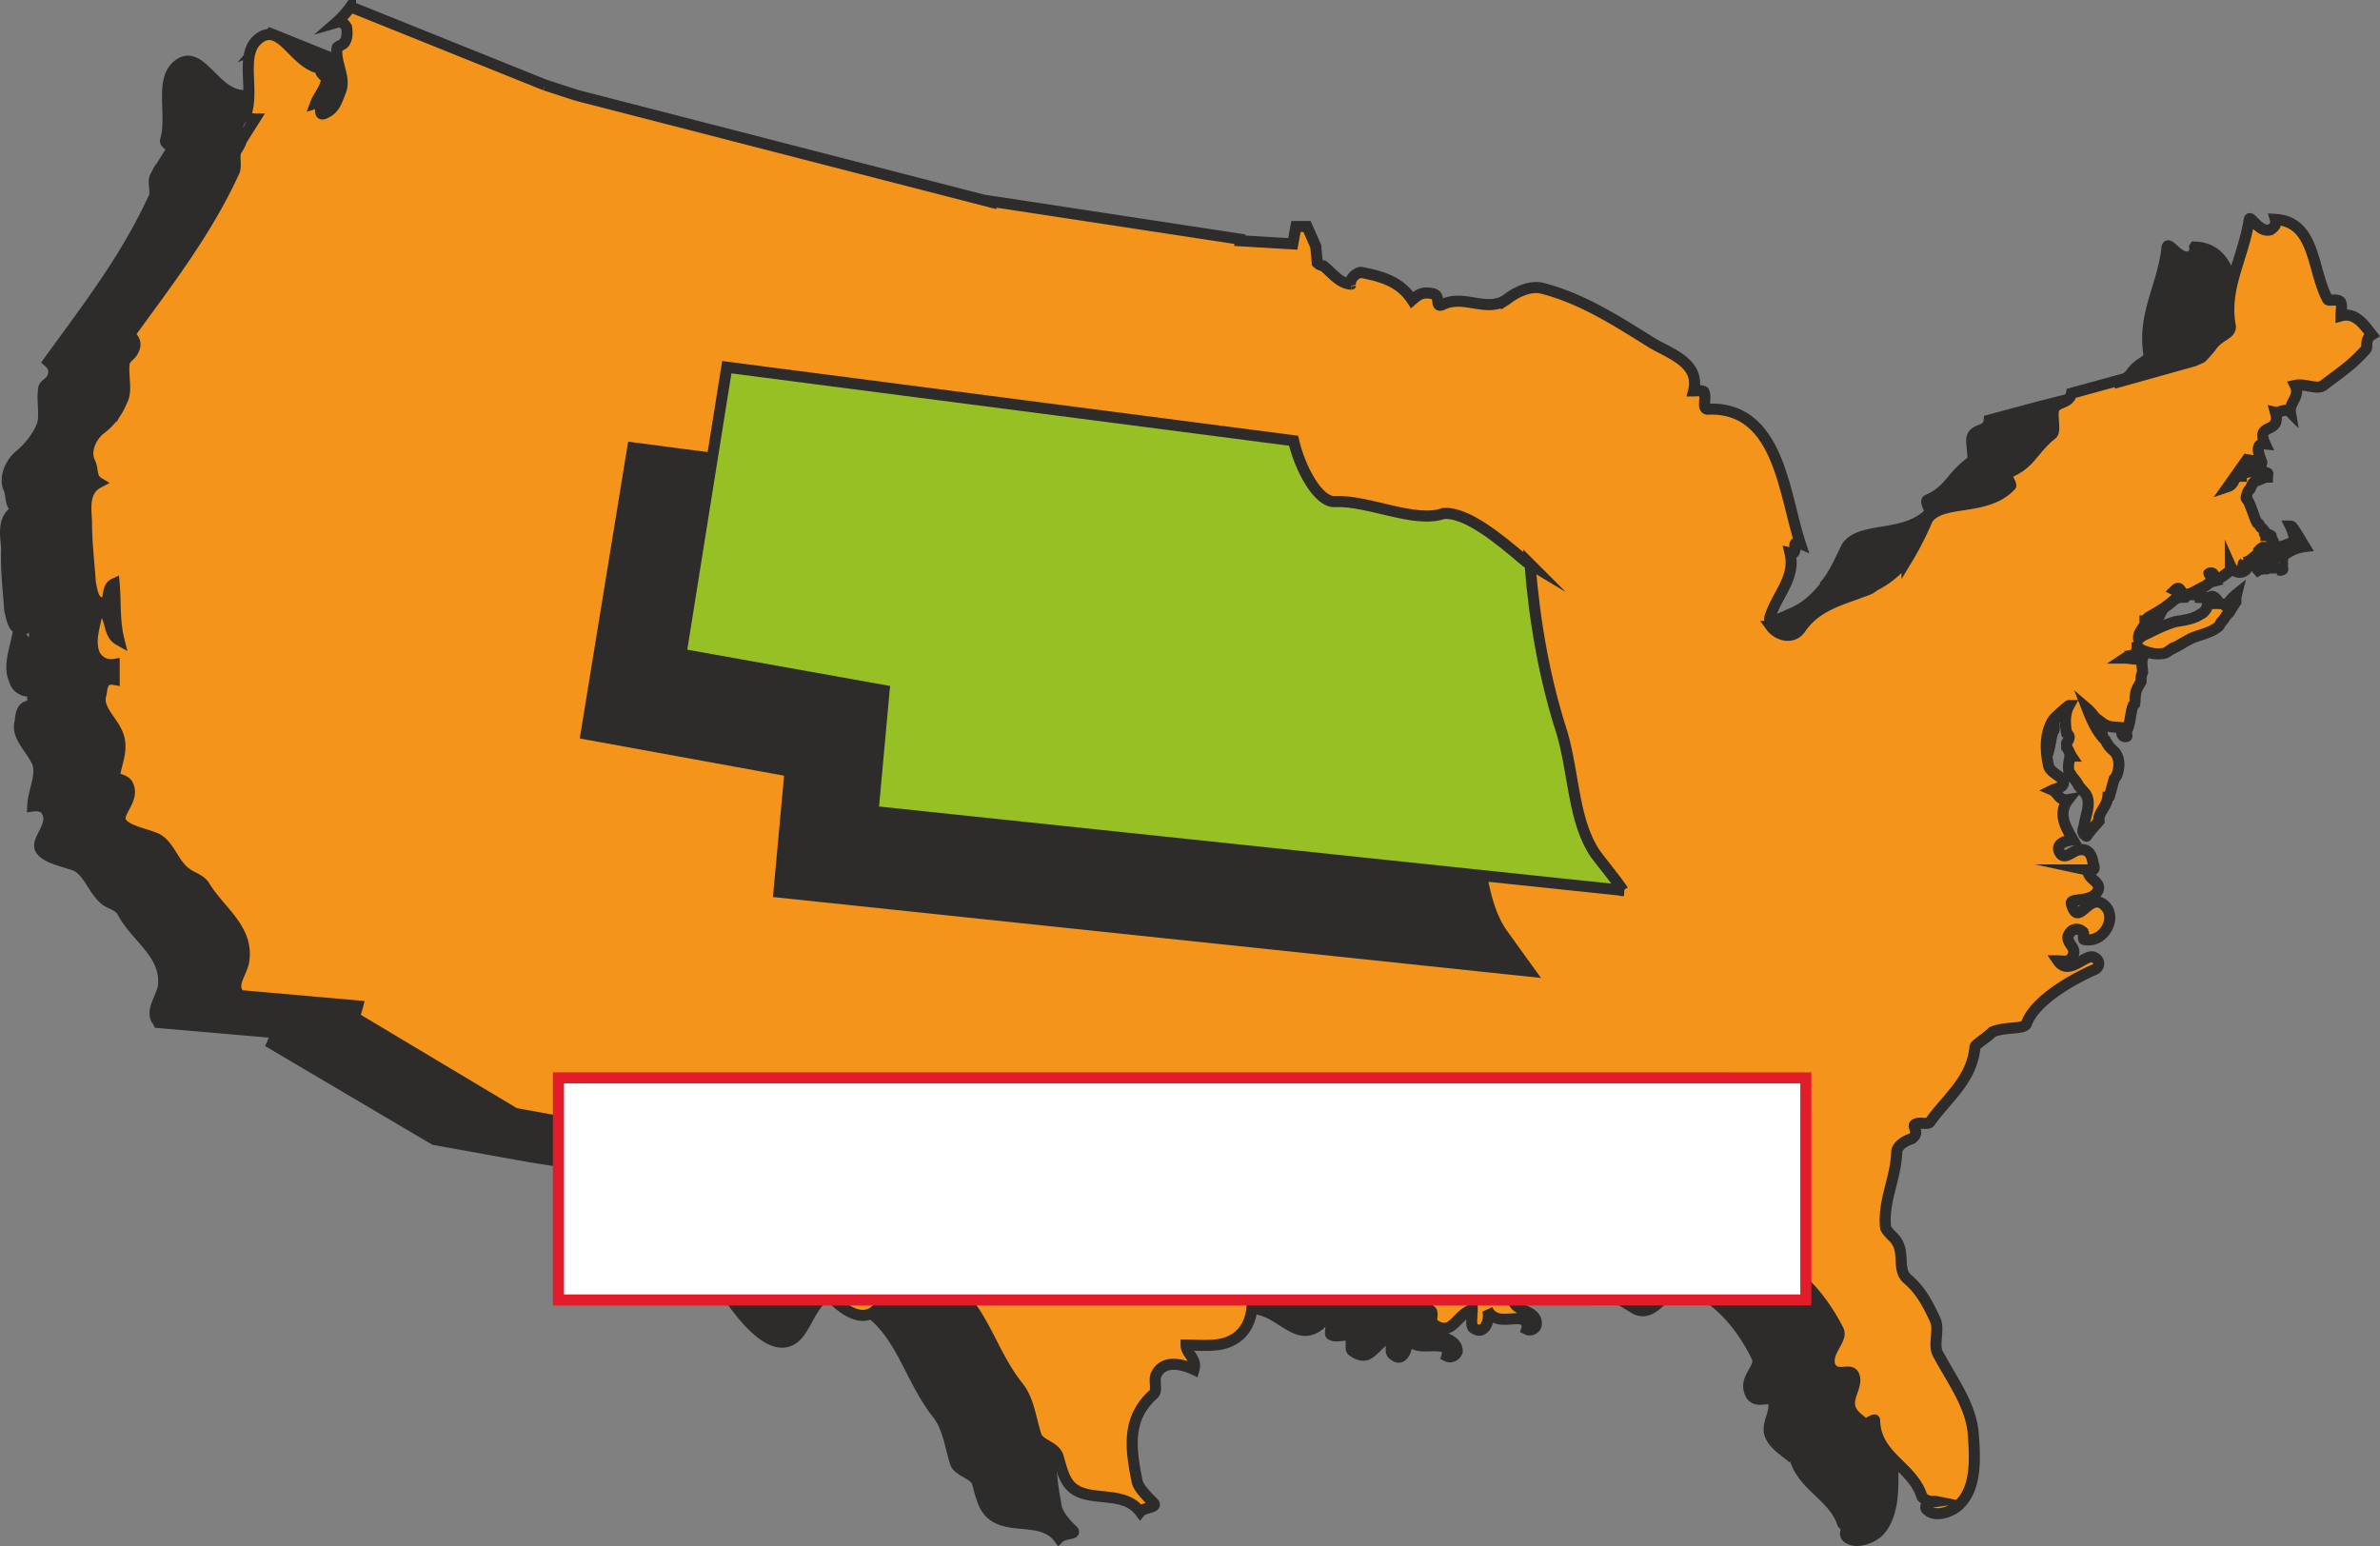
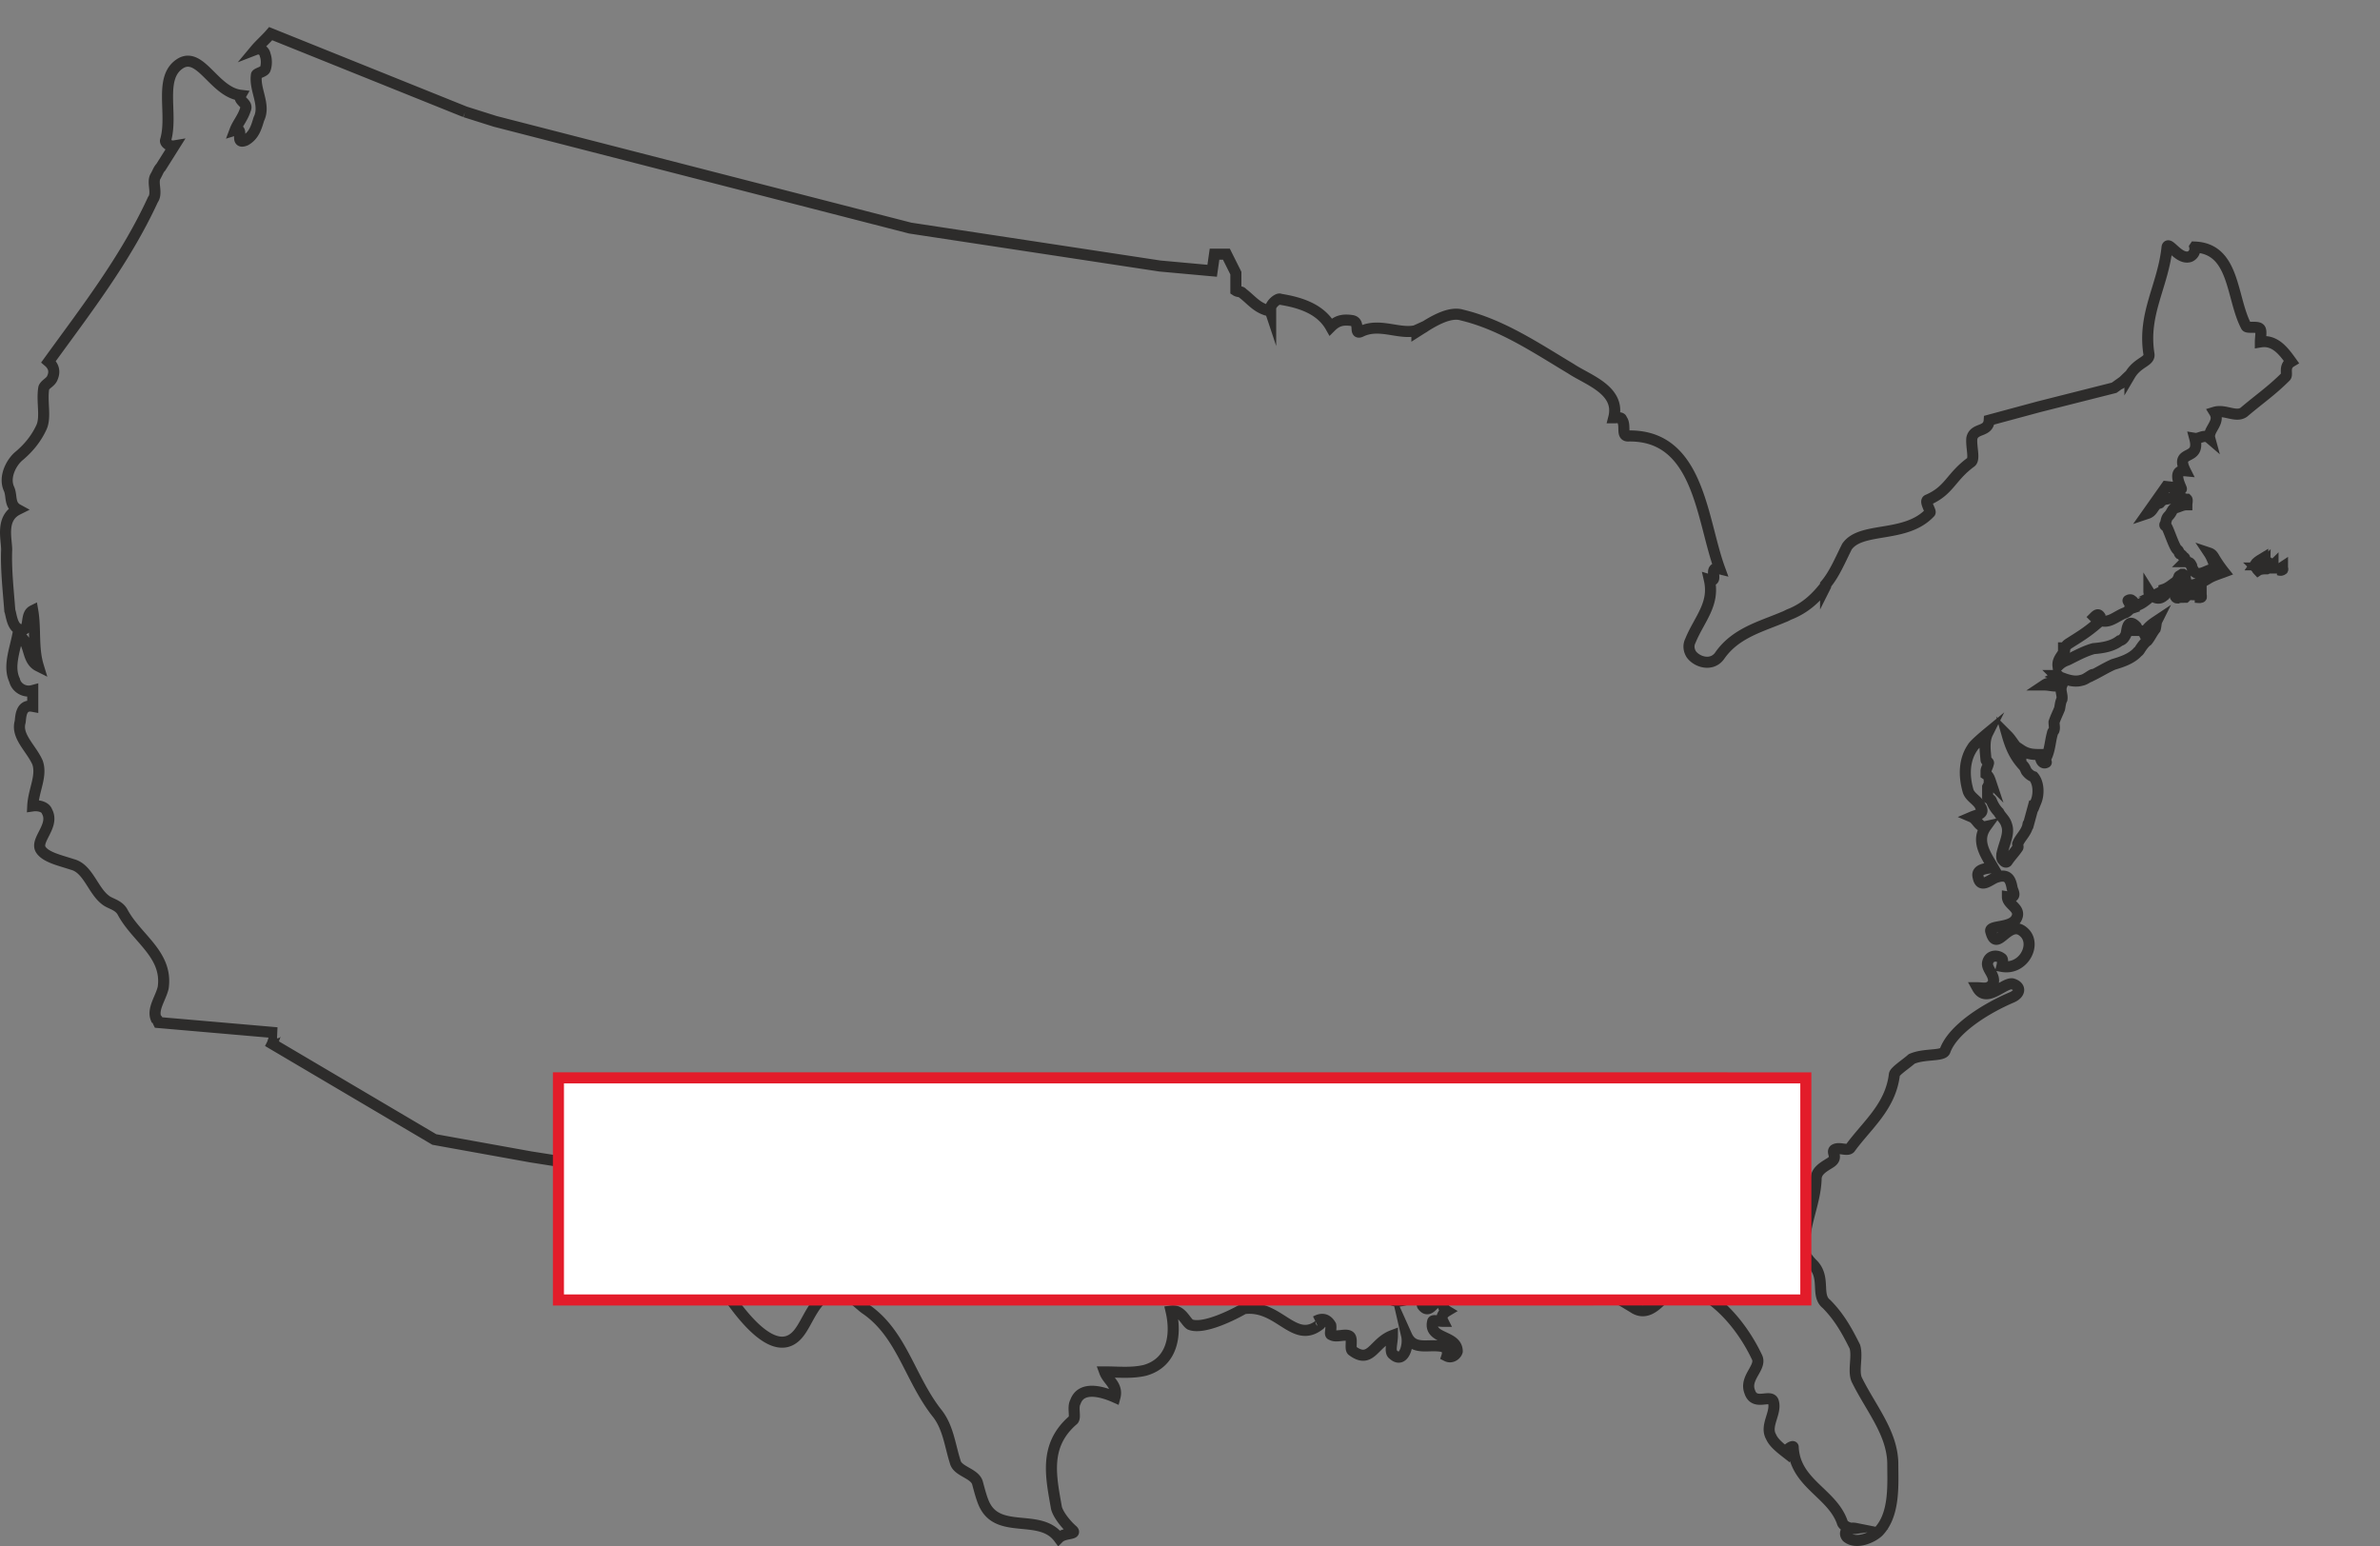
<svg xmlns="http://www.w3.org/2000/svg" width="289.034" height="187.799" viewBox="0 0 216.776 140.849">
  <rect x="0" y="0" width="216.776" height="140.849" fill="#808080" stroke="none" />
-   <path d="M388.214 403.449c.072.216.144.36.072.432-.216.216-.504.216-.792.216.288-.144.576-.288.72-.648zm.36.648c-.144.072-.144.144-.216.144-.216.144-.288.288-.432.288-.072 0-.216-.072-.216-.072 0 .216.144.288.216.288.144-.072.432-.072.72-.072.144-.144.216-.144.216-.288.072-.216-.072-.36-.288-.36v.072zm.936.576c.288 0 .432-.144.576-.36 0 .216.072.36 0 .36-.144.072-.288 0-.576 0zm-.288-.576c0 .144-.144.216-.144.216.144.144.216.144.216.144 0-.144.072-.144.072-.216-.144.072-.072-.144-.144-.144z" style="fill:#2d2c2b;stroke:#2d2c2b;stroke-width:1.008;stroke-miterlimit:10.433" transform="translate(-189.607 -350.273)" />
-   <path d="m231.974 360.465-17.712-7.128c-.432.504-1.008 1.008-1.368 1.44a.64.64 0 0 1 .864.504c.144.36.144.936 0 1.296-.072.216-.72.36-.792.504-.216 1.368.864 2.736.216 4.032-.216.72-.432 1.512-1.224 1.944-1.08.432 0-1.224-.936-.936.216-.576.72-1.152.936-1.872.288-.576-.72-.792-.432-1.296-2.376-.288-3.6-3.888-5.4-2.952-2.16 1.224-.72 4.608-1.44 7.056-.072.216.36.576.792.504l-1.224 1.944c-.216.216-.288.504-.504.864-.288.576.216 1.512-.216 2.088-2.52 5.472-6.12 10.08-9.504 14.76.504.432.576.936.36 1.44-.144.432-.648.576-.792.936-.216 1.224.216 2.664-.216 3.6-.432.936-1.08 1.8-2.016 2.592-.72.576-1.44 1.944-.936 3.024.288.648 0 1.44.792 1.872-1.584.792-1.008 2.664-1.008 3.672-.072 1.728.144 3.672.288 5.544.144.36.216 1.8 1.152 1.728.72-.072.216-1.368.936-1.728.288 1.656 0 3.384.504 5.04-1.152-.576-.648-2.304-1.872-2.808-.288 1.44-.864 2.88-.288 4.104.144.648.864 1.152 1.656.936v1.44c-1.152-.216-1.08 1.08-1.152 1.44-.36 1.296 1.008 2.376 1.584 3.672.432 1.224-.36 2.52-.432 3.96.504-.072 1.152.072 1.296.504.72 1.296-1.08 2.592-.576 3.456.432.72 1.8 1.008 2.88 1.368 1.44.36 1.872 2.376 3.024 3.24.432.36 1.224.432 1.584 1.152 1.296 2.376 4.104 3.816 3.672 6.84-.216.936-1.008 1.944-.648 2.808.144.072.144.216.216.36l10.8.936c-.144 0-.36.864-.432 1.008l14.76 8.712 8.784 1.584 3.672.576.576-1.944 6.84 1.368c.72 1.296 1.224 3.456 2.016 3.456-.144 2.088 2.664 1.944 2.664 3.6 0 1.728.864 3.384 1.44 4.392 1.44 2.304 4.968 7.416 7.2 4.608.864-1.08 1.44-3.24 3.096-3.744 1.08-.36 2.088.864 2.952 1.512 3.312 2.232 4.032 6.264 6.48 9.432 1.08 1.296 1.224 2.952 1.728 4.536.216.864 1.728 1.008 2.016 1.872.216.792.432 1.656.72 2.16 1.368 2.52 5.04.648 6.696 2.88.504-.504 1.728-.288 1.224-.72-.648-.576-1.296-1.44-1.44-2.016-.504-2.88-1.152-5.688 1.512-7.992.288-.216-.072-1.152.216-1.656.504-1.44 2.304-1.008 3.6-.432.288-1.08-.648-1.512-.936-2.304 1.224 0 2.448.144 3.672-.144 2.52-.72 2.88-3.24 2.376-5.4.936-.144 1.296.936 1.728 1.224 1.224.504 4.032-.936 4.896-1.44 3.168-.432 4.536 3.24 6.84 1.512.36-.216.216-.576-.288-.36.648-.36 1.08-.144 1.368.36.072.36-.144.864.072.864.432.288 1.296-.144 1.656.144.288.216 0 1.08.216 1.296 1.728 1.296 1.944-.72 3.672-1.368 0 .648-.288 1.512.072 1.728.936.864 1.44-.792 1.224-1.728.648 1.44 2.016.72 3.312 1.008.288.072.504.432.36.864.432.216.864-.144.936-.432 0-1.512-2.664-1.08-2.232-2.736.072-.144.504 0 .936 0-.216-.432 0-.72.36-.936-.36-.216-.36-.648-.504-.864-.504-.576-1.008 1.368-1.728.36-.072-.216-.072-.648-.072-.864-.936 0-1.872.72-2.664.36-1.368-.72-.144-1.44.36-1.656 1.656-.648 2.952 2.52 4.608.72-.504 0-1.08.288-1.296-.432.216.72.792.432 1.296.432 1.584-.144 2.376-.648 3.96-.72.288-.144.648-.144 1.08-.144-1.08-1.008 0-1.008.432-1.512.432.936 0 1.872.648 2.376 1.296.936.864-.216 2.304-.648.288.216 2.664-2.016 4.32-.576 1.368 1.224 2.88 2.016 4.392 2.952 1.872 1.008 3.096-2.376 4.32-2.16 2.952.792 5.4 3.672 6.768 6.552.504.936-1.152 1.872-.648 3.168.432 1.368 1.944.144 2.16.936.288 1.008-.792 2.16-.216 3.168.216.504.72.936 1.368 1.44.072-.36.648-.648.648-.504.144 3.312 3.528 4.176 4.464 6.84.072.36.72.648 1.224.576-.72-.144-1.152.36-.792.792.864.72 2.376 0 2.88-.504 1.512-1.584 1.296-4.32 1.296-6.264-.072-2.736-1.944-4.896-3.24-7.488-.432-.792.072-2.16-.216-3.096-.648-1.296-1.368-2.664-2.592-3.888-1.008-.792 0-2.448-1.296-3.672-.216-.216-.432-.504-.648-.792-.36-2.376.936-4.536 1.008-6.912 0-.72.648-1.08 1.224-1.44.864-.504.144-.936.432-1.224.432-.288 1.152.144 1.44-.144 1.512-2.088 3.672-3.744 4.032-6.696 0-.288 1.008-.936 1.584-1.44 1.152-.504 2.808-.216 3.024-.72.72-2.016 3.744-3.888 6.12-4.896.792-.36.792-1.008 0-1.224-.792-.072-2.376 1.8-3.168.36.504 0 1.08.216 1.44-.432.216-.72-.648-1.296-.504-1.872.144-.648.864-.72 1.296-.36.144.144 0 .72 0 .72 1.872.36 3.096-1.8 2.16-2.952-1.512-1.728-2.592 1.944-3.168-.216-.216-.648 1.944-.216 2.376-1.296.36-.864-.864-1.152-.864-1.872.936.144.504-.504.432-.792-.144-.864-.432-1.296-1.368-1.008-.576.144-1.512 1.152-1.728 0-.216-.72.72-.792 1.368-.864-.72-1.224-1.584-2.448-.648-3.744-.648.144-.792-.648-1.296-.864.504-.216 1.224-.288.792-.936-.216-.576-1.008-.864-1.152-1.512-.36-1.296-.36-2.736.432-3.888.144-.288 1.368-1.296 1.368-1.296-.36.72-.216 1.656-.144 2.448 0 .072.288.216.216.288-.072.36-.216.504-.216.72v.288c.216.144.288.288.432.72-.144-.144 0 .072-.144.072 0 .144-.072.216-.144.36v.936c.072.144.288.144.36.36.144.36.36.72.648 1.008.216.432.576.648.72 1.152.288.792-.216 1.656-.432 2.664 0 .144-.072.432.144.576.072.144.288.216.36.072.288-.432.648-.792.936-1.224.072-.072 0-.216 0-.36.216-.576.792-1.008.936-1.728 0-.144.072-.144.072-.144l.432-1.584h.072l.144-.36c.288-.648.288-1.728-.216-2.304-.216-.072-.432-.216-.648-.504-.072-.144-.144-.36-.288-.504-.792-.864-1.152-1.728-1.44-2.736.432.432.72 1.08 1.224 1.44v-.144c.648.432 1.152.432 1.872.432-.216.288.072.936.432.72.072 0-.144-.216 0-.432.36-.72.36-1.512.576-2.232 0-.144.144-.216.144-.288.072-.216 0-.432 0-.72.144-.432.36-.864.504-1.224.072-.36.072-.576.216-.864.072-.432-.216-.792 0-1.296-.576.216-1.08 0-1.584 0 .216-.144.288-.144.504-.144.216-.072.216 0 .432-.288.072-.072.216-.288.072-.432.144 0 .36 0 .216.072.72.288 1.44.576 2.16.36.432-.072 1.008-.648 1.08-.504.576-.288 1.152-.648 1.8-.936.72-.216 1.656-.504 2.232-1.152.144-.072.216-.288.288-.36.144-.216.36-.504.576-.648.288-.36.432-.72.72-1.08.072-.216.072-.576.144-.72-.432.288-.864.576-1.152 1.152-.144-.288-.36-.288-.72-.288 0-.072.072-.288 0-.36-.144-.144-.432-.432-.648-.216-.216.216-.216.72-.288.936-.144.288-.288.504-.576.576-.648.504-1.512.648-2.376.72-.792.216-1.584.648-2.304 1.008-.36.144-.576.216-.936.576-.072-.576.36-.936.576-1.368.072-.072 0-.216 0-.288h-.072v.072c.144-.072.216-.288.432-.432 1.008-.648 1.656-1.008 2.736-1.944.144-.144-.144-.288-.36-.504.216-.216.36-.288.504-.072 0 .216.072.432.216.432.72.144 1.296-.432 2.016-.72.288-.072.432-.36.648-.432-.144-.216 0-.432-.216-.504-.072-.144-.144-.216-.072-.216.072-.072.288-.072.288 0 .216.072.288.36.288.504.504-.072.936-.432 1.368-.792.072-.144-.072-.36-.072-.504.36.576.936.792 1.368.36.216-.072 0-.36-.216-.36.144-.072.216-.144.216-.216.432-.144.72-.432 1.152-.72.072-.144.144-.216.216-.432 0-.072.072-.072.288-.216h.072c.216.144.216.144.216.36.072.144.072.432 0 .72.288 0 .72-.144 1.152-.216.216-.072.504-.216.864-.432.432-.288.936-.432 1.512-.648-.288-.36-.648-.864-.936-1.368-.144-.216-.216-.288-.432-.36.288.432.432.936.648 1.44-.648 0-1.08.432-1.584.432-.216 0-.36-.144-.504-.288 0-.144-.144-.216-.144-.432-.072-.144-.144-.288-.288-.288-.072-.072-.144-.072-.288-.072.072-.072-.072 0-.072-.072s.072-.216 0-.288c-.144-.072-.216-.288-.432-.36-.072-.072-.072-.288-.216-.36-.288-.216-.792-1.872-1.008-2.16-.072 0-.216-.072-.072-.216.072-.288.072-.504.288-.72.288-.288.288-.576.576-.72.36-.072.648-.288 1.08-.288 0-.144.072-.432 0-.504-.144 0-.36-.072-.432-.072-.144 0-.144-.072-.144-.072-.504-.144-.792.072-1.368.144-.144 0-.216.072-.432.216-.144 0 0 .144-.144.144-.072 0-.216 0-.288.144-.288.288-.36.648-.792.792l1.728-2.448 1.296.144c.432.504-1.08-1.728.432-1.584-1.008-2.016 1.44-.792.864-2.952.432.072.864-.432 1.368 0-.216-.792 1.008-1.44.432-2.376.936-.288 1.944.504 2.664 0 1.44-1.224 2.52-1.944 3.816-3.24.216-.216-.216-.936.504-1.368-.72-1.008-1.512-2.016-2.808-1.8 0-.432.144-1.08-.072-1.224-.216-.216-1.152 0-1.224-.216-1.368-2.592-1.008-7.056-4.68-7.2a.771.771 0 0 1-.432.864c-1.008.36-1.944-1.44-2.088-.864-.36 3.528-2.232 6.048-1.656 9.72.144.72-1.008.72-1.728 1.944 0-.072-.936.936-.936.792l-.504.36-6.84 1.728-4.536 1.224c-.072 1.152-1.368.648-1.584 1.656-.072.792.288 1.872-.072 2.16-1.872 1.368-1.944 2.592-3.96 3.456-.288.144.36 1.08.216 1.152-2.232 2.376-6.264 1.224-7.56 3.096-.648 1.296-1.152 2.52-1.944 3.456v.144l.072-.144c-.936 1.224-1.872 2.088-3.24 2.664-.216.072-.432.216-.648.288-2.016.864-4.392 1.44-5.832 3.528-.72 1.008-2.088.576-2.592-.144-.216-.36-.288-.792-.072-1.224.792-1.944 2.232-3.312 1.728-5.544.936.288-.216-1.296.936-1.008-1.656-4.536-1.872-12.24-8.352-12.096-.648 0-.144-1.008-.576-1.512 0-.216-.504-.144-.72-.144.648-2.52-2.376-3.456-3.888-4.464-3.24-1.944-6.336-4.032-9.936-4.896-.936-.288-2.16.288-3.312 1.008l-.792.36v.144l.792-.504c-1.728 1.296-3.888-.504-5.904.504-.648.288 0-.864-.792-1.008-.936-.144-1.44.072-1.944.576-.936-1.656-2.808-2.232-4.608-2.52-.144-.144-1.08.504-.864 1.152v-.072c-1.224-.216-1.728-1.008-2.592-1.656-.072-.144-.36-.072-.576-.216v-1.584l-.864-1.728h-1.08l-.216 1.512-4.752-.432-22.752-3.456-37.8-9.72z" style="fill:#2d2c2b" transform="translate(-189.607 -350.273)" />
+   <path d="M388.214 403.449c.072.216.144.36.072.432-.216.216-.504.216-.792.216.288-.144.576-.288.72-.648zm.36.648c-.144.072-.144.144-.216.144-.216.144-.288.288-.432.288-.072 0-.216-.072-.216-.072 0 .216.144.288.216.288.144-.072.432-.072.72-.072.144-.144.216-.144.216-.288.072-.216-.072-.36-.288-.36v.072zm.936.576c.288 0 .432-.144.576-.36 0 .216.072.36 0 .36-.144.072-.288 0-.576 0m-.288-.576c0 .144-.144.216-.144.216.144.144.216.144.216.144 0-.144.072-.144.072-.216-.144.072-.072-.144-.144-.144z" style="fill:#2d2c2b;stroke:#2d2c2b;stroke-width:1.008;stroke-miterlimit:10.433" transform="translate(-189.607 -350.273)" />
  <path d="m231.974 360.465-17.712-7.128c-.432.504-1.008 1.008-1.368 1.44a.64.64 0 0 1 .864.504c.144.36.144.936 0 1.296-.072.216-.72.36-.792.504-.216 1.368.864 2.736.216 4.032-.216.72-.432 1.512-1.224 1.944-1.08.432 0-1.224-.936-.936.216-.576.72-1.152.936-1.872.288-.576-.72-.792-.432-1.296-2.376-.288-3.6-3.888-5.4-2.952-2.16 1.224-.72 4.608-1.44 7.056-.072.216.36.576.792.504l-1.224 1.944c-.216.216-.288.504-.504.864-.288.576.216 1.512-.216 2.088-2.52 5.472-6.12 10.08-9.504 14.76.504.432.576.936.36 1.44-.144.432-.648.576-.792.936-.216 1.224.216 2.664-.216 3.6-.432.936-1.08 1.8-2.016 2.592-.72.576-1.44 1.944-.936 3.024.288.648 0 1.44.792 1.872-1.584.792-1.008 2.664-1.008 3.672-.072 1.728.144 3.672.288 5.544.144.36.216 1.8 1.152 1.728.72-.072.216-1.368.936-1.728.288 1.656 0 3.384.504 5.04-1.152-.576-.648-2.304-1.872-2.808-.288 1.44-.864 2.88-.288 4.104.144.648.864 1.152 1.656.936v1.44c-1.152-.216-1.08 1.08-1.152 1.44-.36 1.296 1.008 2.376 1.584 3.672.432 1.224-.36 2.52-.432 3.96.504-.072 1.152.072 1.296.504.72 1.296-1.08 2.592-.576 3.456.432.72 1.8 1.008 2.88 1.368 1.44.36 1.872 2.376 3.024 3.24.432.36 1.224.432 1.584 1.152 1.296 2.376 4.104 3.816 3.672 6.84-.216.936-1.008 1.944-.648 2.808.144.072.144.216.216.36l10.8.936c-.144 0-.36.864-.432 1.008l14.76 8.712 8.784 1.584 3.672.576.576-1.944 6.84 1.368c.72 1.296 1.224 3.456 2.016 3.456-.144 2.088 2.664 1.944 2.664 3.6 0 1.728.864 3.384 1.44 4.392 1.44 2.304 4.968 7.416 7.2 4.608.864-1.08 1.44-3.24 3.096-3.744 1.08-.36 2.088.864 2.952 1.512 3.312 2.232 4.032 6.264 6.48 9.432 1.08 1.296 1.224 2.952 1.728 4.536.216.864 1.728 1.008 2.016 1.872.216.792.432 1.656.72 2.16 1.368 2.52 5.04.648 6.696 2.88.504-.504 1.728-.288 1.224-.72-.648-.576-1.296-1.44-1.44-2.016-.504-2.88-1.152-5.688 1.512-7.992.288-.216-.072-1.152.216-1.656.504-1.44 2.304-1.008 3.6-.432.288-1.08-.648-1.512-.936-2.304 1.224 0 2.448.144 3.672-.144 2.52-.72 2.88-3.24 2.376-5.4.936-.144 1.296.936 1.728 1.224 1.224.504 4.032-.936 4.896-1.44 3.168-.432 4.536 3.24 6.84 1.512.36-.216.216-.576-.288-.36.648-.36 1.08-.144 1.368.36.072.36-.144.864.072.864.432.288 1.296-.144 1.656.144.288.216 0 1.08.216 1.296 1.728 1.296 1.944-.72 3.672-1.368 0 .648-.288 1.512.072 1.728.936.864 1.44-.792 1.224-1.728.648 1.44 2.016.72 3.312 1.008.288.072.504.432.36.864.432.216.864-.144.936-.432 0-1.512-2.664-1.08-2.232-2.736.072-.144.504 0 .936 0-.216-.432 0-.72.36-.936-.36-.216-.36-.648-.504-.864-.504-.576-1.008 1.368-1.728.36-.072-.216-.072-.648-.072-.864-.936 0-1.872.72-2.664.36-1.368-.72-.144-1.44.36-1.656 1.656-.648 2.952 2.52 4.608.72-.504 0-1.08.288-1.296-.432.216.72.792.432 1.296.432 1.584-.144 2.376-.648 3.96-.72.288-.144.648-.144 1.08-.144-1.08-1.008 0-1.008.432-1.512.432.936 0 1.872.648 2.376 1.296.936.864-.216 2.304-.648.288.216 2.664-2.016 4.32-.576 1.368 1.224 2.88 2.016 4.392 2.952 1.872 1.008 3.096-2.376 4.32-2.16 2.952.792 5.4 3.672 6.768 6.552.504.936-1.152 1.872-.648 3.168.432 1.368 1.944.144 2.16.936.288 1.008-.792 2.16-.216 3.168.216.504.72.936 1.368 1.44.072-.36.648-.648.648-.504.144 3.312 3.528 4.176 4.464 6.84.072.36.72.648 1.224.576-.72-.144-1.152.36-.792.792.864.72 2.376 0 2.88-.504 1.512-1.584 1.296-4.32 1.296-6.264-.072-2.736-1.944-4.896-3.24-7.488-.432-.792.072-2.16-.216-3.096-.648-1.296-1.368-2.664-2.592-3.888-1.008-.792 0-2.448-1.296-3.672-.216-.216-.432-.504-.648-.792-.36-2.376.936-4.536 1.008-6.912 0-.72.648-1.08 1.224-1.44.864-.504.144-.936.432-1.224.432-.288 1.152.144 1.44-.144 1.512-2.088 3.672-3.744 4.032-6.696 0-.288 1.008-.936 1.584-1.44 1.152-.504 2.808-.216 3.024-.72.72-2.016 3.744-3.888 6.12-4.896.792-.36.792-1.008 0-1.224-.792-.072-2.376 1.8-3.168.36.504 0 1.08.216 1.44-.432.216-.72-.648-1.296-.504-1.872.144-.648.864-.72 1.296-.36.144.144 0 .72 0 .72 1.872.36 3.096-1.8 2.16-2.952-1.512-1.728-2.592 1.944-3.168-.216-.216-.648 1.944-.216 2.376-1.296.36-.864-.864-1.152-.864-1.872.936.144.504-.504.432-.792-.144-.864-.432-1.296-1.368-1.008-.576.144-1.512 1.152-1.728 0-.216-.72.72-.792 1.368-.864-.72-1.224-1.584-2.448-.648-3.744-.648.144-.792-.648-1.296-.864.504-.216 1.224-.288.792-.936-.216-.576-1.008-.864-1.152-1.512-.36-1.296-.36-2.736.432-3.888.144-.288 1.368-1.296 1.368-1.296-.36.72-.216 1.656-.144 2.448 0 .072.288.216.216.288-.072.36-.216.504-.216.72v.288c.216.144.288.288.432.72-.144-.144 0 .072-.144.072 0 .144-.072.216-.144.36v.936c.072.144.288.144.36.36.144.36.36.72.648 1.008.216.432.576.648.72 1.152.288.792-.216 1.656-.432 2.664 0 .144-.072.432.144.576.072.144.288.216.36.072.288-.432.648-.792.936-1.224.072-.072 0-.216 0-.36.216-.576.792-1.008.936-1.728 0-.144.072-.144.072-.144l.432-1.584h.072l.144-.36c.288-.648.288-1.728-.216-2.304-.216-.072-.432-.216-.648-.504-.072-.144-.144-.36-.288-.504-.792-.864-1.152-1.728-1.44-2.736.432.432.72 1.08 1.224 1.44v-.144c.648.432 1.152.432 1.872.432-.216.288.072.936.432.72.072 0-.144-.216 0-.432.36-.72.36-1.512.576-2.232 0-.144.144-.216.144-.288.072-.216 0-.432 0-.72.144-.432.36-.864.504-1.224.072-.36.072-.576.216-.864.072-.432-.216-.792 0-1.296-.576.216-1.08 0-1.584 0 .216-.144.288-.144.504-.144.216-.072.216 0 .432-.288.072-.072.216-.288.072-.432.144 0 .36 0 .216.072.72.288 1.44.576 2.16.36.432-.072 1.008-.648 1.08-.504.576-.288 1.152-.648 1.8-.936.72-.216 1.656-.504 2.232-1.152.144-.072.216-.288.288-.36.144-.216.36-.504.576-.648.288-.36.432-.72.72-1.08.072-.216.072-.576.144-.72-.432.288-.864.576-1.152 1.152-.144-.288-.36-.288-.72-.288 0-.072.072-.288 0-.36-.144-.144-.432-.432-.648-.216-.216.216-.216.72-.288.936-.144.288-.288.504-.576.576-.648.504-1.512.648-2.376.72-.792.216-1.584.648-2.304 1.008-.36.144-.576.216-.936.576-.072-.576.36-.936.576-1.368.072-.072 0-.216 0-.288h-.072v.072c.144-.072.216-.288.432-.432 1.008-.648 1.656-1.008 2.736-1.944.144-.144-.144-.288-.36-.504.216-.216.36-.288.504-.072 0 .216.072.432.216.432.72.144 1.296-.432 2.016-.72.288-.072.432-.36.648-.432-.144-.216 0-.432-.216-.504-.072-.144-.144-.216-.072-.216.072-.072.288-.072.288 0 .216.072.288.36.288.504.504-.072.936-.432 1.368-.792.072-.144-.072-.36-.072-.504.36.576.936.792 1.368.36.216-.072 0-.36-.216-.36.144-.072.216-.144.216-.216.432-.144.72-.432 1.152-.72.072-.144.144-.216.216-.432 0-.072.072-.072.288-.216h.072c.216.144.216.144.216.36.072.144.072.432 0 .72.288 0 .72-.144 1.152-.216.216-.072.504-.216.864-.432.432-.288.936-.432 1.512-.648-.288-.36-.648-.864-.936-1.368-.144-.216-.216-.288-.432-.36.288.432.432.936.648 1.44-.648 0-1.08.432-1.584.432-.216 0-.36-.144-.504-.288 0-.144-.144-.216-.144-.432-.072-.144-.144-.288-.288-.288-.072-.072-.144-.072-.288-.072.072-.072-.072 0-.072-.072s.072-.216 0-.288c-.144-.072-.216-.288-.432-.36-.072-.072-.072-.288-.216-.36-.288-.216-.792-1.872-1.008-2.16-.072 0-.216-.072-.072-.216.072-.288.072-.504.288-.72.288-.288.288-.576.576-.72.36-.072.648-.288 1.08-.288 0-.144.072-.432 0-.504-.144 0-.36-.072-.432-.072-.144 0-.144-.072-.144-.072-.504-.144-.792.072-1.368.144-.144 0-.216.072-.432.216-.144 0 0 .144-.144.144-.072 0-.216 0-.288.144-.288.288-.36.648-.792.792l1.728-2.448 1.296.144c.432.504-1.08-1.728.432-1.584-1.008-2.016 1.44-.792.864-2.952.432.072.864-.432 1.368 0-.216-.792 1.008-1.44.432-2.376.936-.288 1.944.504 2.664 0 1.44-1.224 2.52-1.944 3.816-3.24.216-.216-.216-.936.504-1.368-.72-1.008-1.512-2.016-2.808-1.8 0-.432.144-1.08-.072-1.224-.216-.216-1.152 0-1.224-.216-1.368-2.592-1.008-7.056-4.68-7.2a.771.771 0 0 1-.432.864c-1.008.36-1.944-1.44-2.088-.864-.36 3.528-2.232 6.048-1.656 9.72.144.72-1.008.72-1.728 1.944 0-.072-.936.936-.936.792l-.504.36-6.84 1.728-4.536 1.224c-.072 1.152-1.368.648-1.584 1.656-.072.792.288 1.872-.072 2.16-1.872 1.368-1.944 2.592-3.96 3.456-.288.144.36 1.08.216 1.152-2.232 2.376-6.264 1.224-7.56 3.096-.648 1.296-1.152 2.52-1.944 3.456v.144l.072-.144c-.936 1.224-1.872 2.088-3.24 2.664-.216.072-.432.216-.648.288-2.016.864-4.392 1.44-5.832 3.528-.72 1.008-2.088.576-2.592-.144-.216-.36-.288-.792-.072-1.224.792-1.944 2.232-3.312 1.728-5.544.936.288-.216-1.296.936-1.008-1.656-4.536-1.872-12.24-8.352-12.096-.648 0-.144-1.008-.576-1.512 0-.216-.504-.144-.72-.144.648-2.52-2.376-3.456-3.888-4.464-3.24-1.944-6.336-4.032-9.936-4.896-.936-.288-2.16.288-3.312 1.008l-.792.36v.144l.792-.504c-1.728 1.296-3.888-.504-5.904.504-.648.288 0-.864-.792-1.008-.936-.144-1.44.072-1.944.576-.936-1.656-2.808-2.232-4.608-2.52-.144-.144-1.08.504-.864 1.152v-.072c-1.224-.216-1.728-1.008-2.592-1.656-.072-.144-.36-.072-.576-.216v-1.584l-.864-1.728h-1.08l-.216 1.512-4.752-.432-22.752-3.456-37.8-9.72-2.736-.864" style="fill:none;stroke:#2d2c2b;stroke-width:1.008;stroke-miterlimit:10.433" transform="translate(-189.607 -350.273)" />
  <path d="M395.702 401.145c0 .144.072.288 0 .36-.216.216-.504.216-.72.216.144-.216.36-.36.72-.576zm.216.36c0 .144-.072.216-.144.216-.216.144-.288.288-.504.288h-.144c.072.072.072.144.144.216.216-.144.576-.144.792-.144.144-.072.216-.072.288-.144.144-.288-.144-.504-.36-.504 0 .072 0 .072-.072.072zm1.08.648c.144 0 .288-.072.504-.216 0 .144.072.216 0 .216-.144.144-.36 0-.504 0zm-.504-.504c.072.144 0 .216 0 .36h.144v-.216c-.072.072 0-.144-.144-.144z" style="fill:#f4941a;stroke:#2d2c2b;stroke-width:1.008;stroke-miterlimit:10.433" transform="translate(-189.607 -350.273)" />
-   <path d="m239.246 358.017-17.712-7.128a8.088 8.088 0 0 1-1.296 1.44c.504-.144.72.072.936.432.072.432.072 1.008-.144 1.296-.072.288-.72.432-.72.576-.216 1.368.864 2.736.288 4.032-.288.72-.504 1.512-1.296 1.872-1.008.576 0-1.152-.936-.864.216-.576.72-1.152.936-1.872.288-.576-.72-.72-.432-1.296-2.304-.288-3.456-3.816-5.328-2.952-2.304 1.224-.72 4.608-1.512 7.056-.072.288.36.504.792.504l-1.224 1.944c-.072.288-.288.648-.432.864-.36.504.072 1.512-.288 2.088-2.52 5.472-6.12 10.08-9.504 14.76.576.432.648.936.36 1.44-.144.36-.648.648-.792 1.008-.216 1.224.288 2.592-.216 3.528a6.028 6.028 0 0 1-1.944 2.592c-.792.576-1.512 1.944-1.008 3.024.36.648.072 1.44.792 1.872-1.512.792-1.08 2.664-1.08 3.672 0 1.728.216 3.6.36 5.544.144.504.216 1.8 1.152 1.728.72-.072.216-1.368 1.008-1.728.144 1.656 0 3.384.432 5.112-1.152-.648-.504-2.376-1.872-2.88-.288 1.44-.864 2.88-.36 4.176.288.576.936 1.08 1.8.936v1.368c-1.224-.216-1.08 1.008-1.224 1.44-.36 1.296 1.152 2.376 1.584 3.672.504 1.368-.288 2.736-.36 3.96.504-.072 1.08.216 1.224.504.72 1.368-1.152 2.592-.576 3.456.504.72 1.8.936 2.952 1.368 1.368.432 1.728 2.376 2.952 3.24.432.36 1.296.576 1.656 1.152 1.368 2.304 4.032 3.888 3.6 6.84-.144.936-1.008 1.944-.648 2.736.072.144.144.36.36.432l10.656.936s-.216.864-.36 1.008l14.688 8.784 8.784 1.584 3.744.72.504-2.16 6.84 1.44c.72 1.368 1.368 3.384 2.016 3.384-.144 2.016 2.664 2.016 2.664 3.6.144 1.656.792 3.384 1.44 4.392 1.368 2.376 5.04 7.416 7.2 4.608.936-1.08 1.368-3.24 3.096-3.744 1.224-.36 2.088.936 2.952 1.512 3.312 2.232 4.032 6.336 6.552 9.504 1.008 1.224 1.152 2.88 1.656 4.464.216.864 1.728 1.008 2.016 1.944.216.72.432 1.584.72 2.088 1.296 2.52 5.04.648 6.768 2.952.36-.432 1.584-.36 1.224-.792-.576-.576-1.44-1.44-1.512-2.016-.576-2.88-1.008-5.688 1.512-7.92.36-.288 0-1.224.216-1.728.648-1.44 2.376-1.008 3.456-.504.288-1.008-.72-1.44-.72-2.232 1.008 0 2.376.144 3.456-.144 2.52-.72 2.88-3.24 2.376-5.472 1.008 0 1.296 1.008 1.944 1.224 1.152.576 4.032-.864 4.896-1.368 3.024-.288 4.464 3.312 6.768 1.512.36-.216.144-.504-.288-.36.648-.432 1.152-.144 1.368.36.144.36 0 .864.072.936.504.216 1.296-.216 1.728.216.216.144-.072.936.144 1.152 1.8 1.296 2.016-.72 3.6-1.296 0 .576-.144 1.44.072 1.656 1.08.864 1.656-.864 1.296-1.656.648 1.368 2.088.72 3.096.864.432.144.648.504.504.936.432.216.864-.144.864-.432.144-1.512-2.592-1.08-2.016-2.736 0-.144.432 0 .648 0 0-.432.216-.72.504-1.008-.288-.144-.36-.576-.504-.792-.504-.576-.936 1.368-1.656.36-.144-.216-.072-.648-.072-.936-.864.144-1.872.936-2.664.432-1.296-.72-.072-1.44.504-1.656 1.512-.648 2.88 2.52 4.392.792-.504-.072-1.08.216-1.224-.504.144.72.72.432 1.224.504 1.44-.216 2.376-.792 3.888-.864.36-.072.792-.072 1.224-.072-1.224-.864 0-1.008.36-1.512.504.936 0 1.872.576 2.304 1.44 1.008 1.008-.072 2.592-.648.216.288 2.592-2.016 4.176-.504 1.368 1.224 2.952 2.016 4.32 2.952 1.872 1.152 3.168-2.448 4.464-2.088 2.88.72 5.256 3.528 6.768 6.48.432.864-1.08 1.872-.792 3.168.504 1.368 1.944.144 2.232 1.008.36.936-.792 2.016-.288 3.096.288.648.936.936 1.368 1.44.144-.288.792-.576.792-.504.072 3.384 3.456 4.176 4.32 6.984.216.288.792.504 1.296.432-.72-.144-1.224.504-.792.792.792.72 2.376.072 2.952-.576 1.512-1.512 1.368-4.176 1.224-6.192-.144-2.664-1.8-4.824-3.24-7.488-.432-.792.144-2.16-.216-3.024-.648-1.44-1.368-2.808-2.592-3.816-1.008-.936 0-2.592-1.296-3.816-.216-.216-.504-.504-.648-.792-.288-2.376.936-4.536 1.008-6.912 0-.504.648-1.008 1.368-1.224.792-.576 0-1.08.288-1.296.432-.288 1.152.072 1.368-.216 1.584-2.232 3.816-3.816 4.104-6.84 0-.216 1.008-.792 1.584-1.368 1.152-.504 2.808-.216 3.096-.72.648-1.944 3.672-3.816 6.048-4.896.72-.216.72-1.008 0-1.224-.792-.144-2.232 1.728-3.168.36.504 0 1.08.216 1.368-.504.36-.72-.648-1.08-.432-1.8.288-.648.864-.72 1.296-.36.216.072 0 .72.144.72 1.728.36 2.952-1.8 2.016-2.952-1.512-1.728-2.52 2.088-3.168-.288-.216-.648 1.944 0 2.448-1.296.216-.792-1.008-.936-.936-1.8h-.072c1.008.216.504-.504.504-.792-.144-.72-.504-1.224-1.368-1.008-.576.144-1.368 1.08-1.728 0-.144-.648.648-.864 1.296-.936-.648-1.152-1.44-2.376-.432-3.672-.864.144-.936-.648-1.44-.864.432-.216 1.224-.216.936-.936-.36-.432-1.152-.72-1.296-1.296-.288-1.368-.36-2.952.432-4.176.144-.216 1.368-1.296 1.44-1.296-.432.792-.36 1.728-.216 2.52 0 0 .288.216.216.432 0 .216-.288.432-.216.576v.288c.216.288.288.576.432.792-.144 0 0 .072-.144.072 0 .216-.072.288-.072.432a2.055 2.055 0 0 0 0 .936c0 .144.216.144.216.36.216.216.504.576.648.864.288.432.648.648.792 1.08.288.864-.216 1.8-.288 2.664-.144.288-.144.504 0 .72.144.072.216.288.288.072.36-.504.72-.864 1.08-1.296 0-.144-.072-.216 0-.36.144-.576.72-1.08.792-1.8 0 0 .144 0 .144-.072l.432-1.584.216-.288c.288-.648.36-1.656-.216-2.232-.216-.216-.432-.36-.576-.648-.144-.144-.144-.36-.36-.504-.72-.792-1.152-1.8-1.512-2.736.504.432.792 1.008 1.368 1.44v-.144c.576.432 1.08.36 1.8.432-.144.432 0 .936.432.792.072-.072-.144-.288 0-.504.36-.72.288-1.512.576-2.304l.144-.144c.072-.288 0-.576.072-.792 0-.432.288-.864.504-1.224 0-.36 0-.576.144-.864 0-.432-.144-.864 0-1.296-.504.216-1.08 0-1.584 0 .216-.144.36-.144.432-.144V410c.432-.072.288.072.504-.216 0-.072.144-.288.144-.504 0 0 .288 0 .288.144.72.288 1.296.504 2.16.36.36-.072.936-.648.936-.504.576-.288 1.08-.648 1.728-.936.792-.288 1.728-.504 2.304-1.008.144-.144.216-.432.36-.504.216-.216.288-.504.576-.72.216-.288.432-.72.648-1.008 0-.216 0-.432.072-.72-.36.288-.72.72-1.008 1.08-.288-.216-.432-.216-.72-.216 0-.072 0-.288-.072-.36-.144-.144-.36-.432-.648-.216-.216.216-.216.72-.288 1.008-.144.216-.288.432-.504.504-.72.504-1.584.576-2.376.72-.936.288-1.656.648-2.376 1.008-.288.144-.576.216-.936.576-.072-.576.36-.936.576-1.368.072-.072.072-.216.072-.288h-.072v.072c.072-.072.144-.288.36-.432 1.152-.648 1.728-1.008 2.736-1.944.144-.072-.072-.36-.36-.504.216-.216.36-.216.504 0 .072.072.072.36.216.36.72.144 1.296-.432 2.016-.72.216-.144.432-.36.72-.432-.216-.216-.072-.504-.216-.504-.144-.144-.144-.216-.144-.216.072-.072.288-.072.36 0 .144.216.216.288.144.648.576-.216 1.008-.576 1.44-.936.072-.072 0-.36 0-.432.288.648 1.008.792 1.44.36.072-.144 0-.432-.288-.36 0-.216.072-.216.144-.288h-.072c.576-.072.792-.432 1.224-.72 0 0 .072-.216.216-.432a.994.994 0 0 1 .288-.216h.144c.072.072.072.216.144.36 0 .288 0 .504-.072.72.504.072.792-.144 1.224-.216.288-.144.576-.216.792-.36.576-.36 1.008-.504 1.584-.576-.36-.576-.576-1.008-.936-1.512-.072-.144-.216-.36-.36-.36.216.432.288.936.576 1.44-.576 0-1.08.432-1.656.432-.144 0-.288-.144-.432-.216a.654.654 0 0 0-.216-.504c0-.144 0-.288-.072-.288-.144-.144-.288 0-.432 0 0-.216-.144-.144-.144-.216.072 0 .072-.144 0-.216-.072-.072-.144-.216-.288-.288-.144-.144-.144-.36-.36-.432-.216-.288-.648-1.872-.936-2.16 0 0-.072-.072-.072-.144.072-.288.144-.648.36-.792.144-.288.216-.576.504-.72.36-.072.72-.36 1.08-.36 0-.072.072-.36 0-.36-.144-.072-.288-.072-.432-.144-.144 0-.144-.144-.144-.144-.36-.072-.864.144-1.296.216-.216 0-.36.216-.504.216v.144c-.216 0-.288 0-.504.072-.216.36-.288.72-.72.864l1.728-2.448 1.296.216c.36.432-1.008-1.8.36-1.656-.936-2.016 1.512-.792.936-2.88.36.072.936-.432 1.368 0-.144-.864.936-1.44.432-2.448.936-.216 2.088.504 2.664-.072 1.512-1.152 2.448-1.728 3.744-3.168.288-.216-.144-.936.576-1.368-.72-.936-1.512-2.088-2.808-1.728 0-.504.144-1.008-.072-1.296-.288-.288-1.08 0-1.152-.216-1.44-2.664-1.08-7.056-4.752-7.272.144.504-.144.72-.432.936-1.008.36-1.872-1.368-1.944-.936-.576 3.6-2.376 6.264-1.728 9.72.072.792-1.08.792-1.8 1.944 0 0-.864 1.008-.864.936l-.648.288-6.696 1.872v-.144l-4.464 1.224c-.216 1.08-1.512.648-1.656 1.656-.072.72.216 1.872-.144 2.088-1.8 1.44-1.872 2.664-4.032 3.528-.216.216.432 1.08.288 1.152-2.232 2.376-6.264 1.152-7.56 3.024a29.035 29.035 0 0 1-1.872 3.672v-.144c-.792 1.152-1.944 2.088-3.24 2.664v.072c-.216.144-.432.216-.648.288-2.016.792-4.392 1.296-5.832 3.456-.72 1.008-2.088.576-2.664-.216h.144c-.288-.288-.36-.648-.144-1.152.72-1.944 2.232-3.384 1.728-5.544.936.216-.072-1.296.936-.864-1.512-4.608-1.944-12.384-8.28-12.24-.792.144-.216-1.008-.504-1.584-.216-.144-.648-.072-.936-.072.648-2.592-2.304-3.456-3.816-4.392-3.24-2.016-6.336-4.032-10.008-4.968-.936-.216-2.16.216-3.168 1.008l-.792.504.792-.504c-1.872 1.296-3.888-.504-5.904.504-.72.288-.072-.864-.864-1.008-1.008-.216-1.368.144-1.872.576-1.08-1.656-2.736-2.16-4.68-2.52-.216 0-1.08.432-.936 1.224 0-.144.072-.144.072-.144-1.08-.072-1.728-1.008-2.52-1.656-.216-.072-.36-.072-.576-.288l-.144-1.512-.792-1.8h-1.008l-.288 1.584-4.824-.288v-.144l-22.68-3.456v.072l-37.728-9.72z" style="fill:#f4941a" transform="translate(-189.607 -350.273)" />
-   <path d="m239.246 358.017-17.712-7.128a8.088 8.088 0 0 1-1.296 1.44c.504-.144.72.072.936.432.072.432.072 1.008-.144 1.296-.072.288-.72.432-.72.576-.216 1.368.864 2.736.288 4.032-.288.72-.504 1.512-1.296 1.872-1.008.576 0-1.152-.936-.864.216-.576.72-1.152.936-1.872.288-.576-.72-.72-.432-1.296-2.304-.288-3.456-3.816-5.328-2.952-2.304 1.224-.72 4.608-1.512 7.056-.072.288.36.504.792.504l-1.224 1.944c-.072.288-.288.648-.432.864-.36.504.072 1.512-.288 2.088-2.52 5.472-6.12 10.08-9.504 14.76.576.432.648.936.36 1.44-.144.36-.648.648-.792 1.008-.216 1.224.288 2.592-.216 3.528a6.028 6.028 0 0 1-1.944 2.592c-.792.576-1.512 1.944-1.008 3.024.36.648.072 1.44.792 1.872-1.512.792-1.08 2.664-1.08 3.672 0 1.728.216 3.6.36 5.544.144.504.216 1.8 1.152 1.728.72-.072.216-1.368 1.008-1.728.144 1.656 0 3.384.432 5.112-1.152-.648-.504-2.376-1.872-2.88-.288 1.44-.864 2.88-.36 4.176.288.576.936 1.08 1.8.936v1.368c-1.224-.216-1.08 1.008-1.224 1.44-.36 1.296 1.152 2.376 1.584 3.672.504 1.368-.288 2.736-.36 3.96.504-.072 1.08.216 1.224.504.72 1.368-1.152 2.592-.576 3.456.504.72 1.8.936 2.952 1.368 1.368.432 1.728 2.376 2.952 3.24.432.36 1.296.576 1.656 1.152 1.368 2.304 4.032 3.888 3.6 6.84-.144.936-1.008 1.944-.648 2.736.072.144.144.36.36.432l10.656.936s-.216.864-.36 1.008l14.688 8.784 8.784 1.584 3.744.72.504-2.16 6.84 1.44c.72 1.368 1.368 3.384 2.016 3.384-.144 2.016 2.664 2.016 2.664 3.6.144 1.656.792 3.384 1.44 4.392 1.368 2.376 5.04 7.416 7.2 4.608.936-1.08 1.368-3.24 3.096-3.744 1.224-.36 2.088.936 2.952 1.512 3.312 2.232 4.032 6.336 6.552 9.504 1.008 1.224 1.152 2.88 1.656 4.464.216.864 1.728 1.008 2.016 1.944.216.72.432 1.584.72 2.088 1.296 2.52 5.04.648 6.768 2.952.36-.432 1.584-.36 1.224-.792-.576-.576-1.44-1.44-1.512-2.016-.576-2.88-1.008-5.688 1.512-7.92.36-.288 0-1.224.216-1.728.648-1.44 2.376-1.008 3.456-.504.288-1.008-.72-1.44-.72-2.232 1.008 0 2.376.144 3.456-.144 2.52-.72 2.88-3.24 2.376-5.472 1.008 0 1.296 1.008 1.944 1.224 1.152.576 4.032-.864 4.896-1.368 3.024-.288 4.464 3.312 6.768 1.512.36-.216.144-.504-.288-.36.648-.432 1.152-.144 1.368.36.144.36 0 .864.072.936.504.216 1.296-.216 1.728.216.216.144-.072.936.144 1.152 1.8 1.296 2.016-.72 3.6-1.296 0 .576-.144 1.44.072 1.656 1.08.864 1.656-.864 1.296-1.656.648 1.368 2.088.72 3.096.864.432.144.648.504.504.936.432.216.864-.144.864-.432.144-1.512-2.592-1.08-2.016-2.736 0-.144.432 0 .648 0 0-.432.216-.72.504-1.008-.288-.144-.36-.576-.504-.792-.504-.576-.936 1.368-1.656.36-.144-.216-.072-.648-.072-.936-.864.144-1.872.936-2.664.432-1.296-.72-.072-1.44.504-1.656 1.512-.648 2.88 2.52 4.392.792-.504-.072-1.08.216-1.224-.504.144.72.72.432 1.224.504 1.44-.216 2.376-.792 3.888-.864.36-.072.792-.072 1.224-.072-1.224-.864 0-1.008.36-1.512.504.936 0 1.872.576 2.304 1.44 1.008 1.008-.072 2.592-.648.216.288 2.592-2.016 4.176-.504 1.368 1.224 2.952 2.016 4.32 2.952 1.872 1.152 3.168-2.448 4.464-2.088 2.88.72 5.256 3.528 6.768 6.48.432.864-1.08 1.872-.792 3.168.504 1.368 1.944.144 2.232 1.008.36.936-.792 2.016-.288 3.096.288.648.936.936 1.368 1.44.144-.288.792-.576.792-.504.072 3.384 3.456 4.176 4.32 6.984.216.288.792.504 1.296.432-.72-.144-1.224.504-.792.792.792.72 2.376.072 2.952-.576 1.512-1.512 1.368-4.176 1.224-6.192-.144-2.664-1.8-4.824-3.24-7.488-.432-.792.144-2.16-.216-3.024-.648-1.44-1.368-2.808-2.592-3.816-1.008-.936 0-2.592-1.296-3.816-.216-.216-.504-.504-.648-.792-.288-2.376.936-4.536 1.008-6.912 0-.504.648-1.008 1.368-1.224.792-.576 0-1.08.288-1.296.432-.288 1.152.072 1.368-.216 1.584-2.232 3.816-3.816 4.104-6.84 0-.216 1.008-.792 1.584-1.368 1.152-.504 2.808-.216 3.096-.72.648-1.944 3.672-3.816 6.048-4.896.72-.216.72-1.008 0-1.224-.792-.144-2.232 1.728-3.168.36.504 0 1.08.216 1.368-.504.36-.72-.648-1.08-.432-1.8.288-.648.864-.72 1.296-.36.216.072 0 .72.144.72 1.728.36 2.952-1.8 2.016-2.952-1.512-1.728-2.52 2.088-3.168-.288-.216-.648 1.944 0 2.448-1.296.216-.792-1.008-.936-.936-1.8h-.072c1.008.216.504-.504.504-.792-.144-.72-.504-1.224-1.368-1.008-.576.144-1.368 1.08-1.728 0-.144-.648.648-.864 1.296-.936-.648-1.152-1.44-2.376-.432-3.672-.864.144-.936-.648-1.44-.864.432-.216 1.224-.216.936-.936-.36-.432-1.152-.72-1.296-1.296-.288-1.368-.36-2.952.432-4.176.144-.216 1.368-1.296 1.44-1.296-.432.792-.36 1.728-.216 2.52 0 0 .288.216.216.432 0 .216-.288.432-.216.576v.288c.216.288.288.576.432.792-.144 0 0 .072-.144.072 0 .216-.072.288-.072.432a2.055 2.055 0 0 0 0 .936c0 .144.216.144.216.36.216.216.504.576.648.864.288.432.648.648.792 1.08.288.864-.216 1.8-.288 2.664-.144.288-.144.504 0 .72.144.072.216.288.288.072.36-.504.72-.864 1.08-1.296 0-.144-.072-.216 0-.36.144-.576.72-1.08.792-1.8 0 0 .144 0 .144-.072l.432-1.584.216-.288c.288-.648.36-1.656-.216-2.232-.216-.216-.432-.36-.576-.648-.144-.144-.144-.36-.36-.504-.72-.792-1.152-1.8-1.512-2.736.504.432.792 1.008 1.368 1.44v-.144c.576.432 1.08.36 1.8.432-.144.432 0 .936.432.792.072-.072-.144-.288 0-.504.36-.72.288-1.512.576-2.304l.144-.144c.072-.288 0-.576.072-.792 0-.432.288-.864.504-1.224 0-.36 0-.576.144-.864 0-.432-.144-.864 0-1.296-.504.216-1.08 0-1.584 0 .216-.144.36-.144.432-.144V410c.432-.072.288.072.504-.216 0-.072.144-.288.144-.504 0 0 .288 0 .288.144.72.288 1.296.504 2.16.36.36-.072.936-.648.936-.504.576-.288 1.08-.648 1.728-.936.792-.288 1.728-.504 2.304-1.008.144-.144.216-.432.36-.504.216-.216.288-.504.576-.72.216-.288.432-.72.648-1.008 0-.216 0-.432.072-.72-.36.288-.72.72-1.008 1.08-.288-.216-.432-.216-.72-.216 0-.072 0-.288-.072-.36-.144-.144-.36-.432-.648-.216-.216.216-.216.72-.288 1.008-.144.216-.288.432-.504.504-.72.504-1.584.576-2.376.72-.936.288-1.656.648-2.376 1.008-.288.144-.576.216-.936.576-.072-.576.36-.936.576-1.368.072-.072.072-.216.072-.288h-.072v.072c.072-.072.144-.288.36-.432 1.152-.648 1.728-1.008 2.736-1.944.144-.072-.072-.36-.36-.504.216-.216.36-.216.504 0 .072.072.072.36.216.36.72.144 1.296-.432 2.016-.72.216-.144.432-.36.72-.432-.216-.216-.072-.504-.216-.504-.144-.144-.144-.216-.144-.216.072-.072.288-.072.36 0 .144.216.216.288.144.648.576-.216 1.008-.576 1.44-.936.072-.072 0-.36 0-.432.288.648 1.008.792 1.44.36.072-.144 0-.432-.288-.36 0-.216.072-.216.144-.288h-.072c.576-.072.792-.432 1.224-.72 0 0 .072-.216.216-.432a.994.994 0 0 1 .288-.216h.144c.072.072.072.216.144.36 0 .288 0 .504-.072.72.504.072.792-.144 1.224-.216.288-.144.576-.216.792-.36.576-.36 1.008-.504 1.584-.576-.36-.576-.576-1.008-.936-1.512-.072-.144-.216-.36-.36-.36.216.432.288.936.576 1.44-.576 0-1.08.432-1.656.432-.144 0-.288-.144-.432-.216a.654.654 0 0 0-.216-.504c0-.144 0-.288-.072-.288-.144-.144-.288 0-.432 0 0-.216-.144-.144-.144-.216.072 0 .072-.144 0-.216-.072-.072-.144-.216-.288-.288-.144-.144-.144-.36-.36-.432-.216-.288-.648-1.872-.936-2.16 0 0-.072-.072-.072-.144.072-.288.144-.648.36-.792.144-.288.216-.576.504-.72.36-.072.72-.36 1.08-.36 0-.072.072-.36 0-.36-.144-.072-.288-.072-.432-.144-.144 0-.144-.144-.144-.144-.36-.072-.864.144-1.296.216-.216 0-.36.216-.504.216v.144c-.216 0-.288 0-.504.072-.216.36-.288.72-.72.864l1.728-2.448 1.296.216c.36.432-1.008-1.8.36-1.656-.936-2.016 1.512-.792.936-2.88.36.072.936-.432 1.368 0-.144-.864.936-1.44.432-2.448.936-.216 2.088.504 2.664-.072 1.512-1.152 2.448-1.728 3.744-3.168.288-.216-.144-.936.576-1.368-.72-.936-1.512-2.088-2.808-1.728 0-.504.144-1.008-.072-1.296-.288-.288-1.08 0-1.152-.216-1.44-2.664-1.08-7.056-4.752-7.272.144.504-.144.72-.432.936-1.008.36-1.872-1.368-1.944-.936-.576 3.6-2.376 6.264-1.728 9.72.072.792-1.08.792-1.8 1.944 0 0-.864 1.008-.864.936l-.648.288-6.696 1.872v-.144l-4.464 1.224c-.216 1.08-1.512.648-1.656 1.656-.072.72.216 1.872-.144 2.088-1.8 1.44-1.872 2.664-4.032 3.528-.216.216.432 1.08.288 1.152-2.232 2.376-6.264 1.152-7.56 3.024a29.035 29.035 0 0 1-1.872 3.672v-.144c-.792 1.152-1.944 2.088-3.24 2.664v.072c-.216.144-.432.216-.648.288-2.016.792-4.392 1.296-5.832 3.456-.72 1.008-2.088.576-2.664-.216h.144c-.288-.288-.36-.648-.144-1.152.72-1.944 2.232-3.384 1.728-5.544.936.216-.072-1.296.936-.864-1.512-4.608-1.944-12.384-8.28-12.24-.792.144-.216-1.008-.504-1.584-.216-.144-.648-.072-.936-.072.648-2.592-2.304-3.456-3.816-4.392-3.24-2.016-6.336-4.032-10.008-4.968-.936-.216-2.16.216-3.168 1.008l-.792.504.792-.504c-1.872 1.296-3.888-.504-5.904.504-.72.288-.072-.864-.864-1.008-1.008-.216-1.368.144-1.872.576-1.08-1.656-2.736-2.16-4.68-2.52-.216 0-1.08.432-.936 1.224 0-.144.072-.144.072-.144-1.08-.072-1.728-1.008-2.52-1.656-.216-.072-.36-.072-.576-.288l-.144-1.512-.792-1.8h-1.008l-.288 1.584-4.824-.288v-.144l-22.68-3.456v.072l-37.728-9.72-2.88-.936" style="fill:none;stroke:#2d2c2b;stroke-width:1.008;stroke-miterlimit:10.433" transform="translate(-189.607 -350.273)" />
  <path d="M354.086 468.68v-20.23H240.47v20.232z" style="fill:#fff;stroke:#e31c2a;stroke-width:1.008;stroke-miterlimit:10.433" transform="translate(-189.607 -350.273)" />
-   <path d="m320.39 408.993-.288-.288c-2.52-2.016-5.616-4.464-7.56-4.32-2.736 1.008-6.84-1.08-9.936-1.008-1.512 0-3.168-3.024-3.672-5.544l-51.696-6.768-4.248 26.064 18.576 3.384-1.008 11.016 68.328 7.2c-.792-1.08-1.584-2.232-2.376-3.312-2.16-2.952-1.944-7.344-3.096-11.088-1.656-4.824-2.448-10.08-3.024-15.336z" style="fill:#2d2c2b;stroke:#2d2c2b;stroke-width:1.008;stroke-miterlimit:10.433" transform="translate(-189.607 -350.273)" />
-   <path d="m328.958 401.649-.36-.216c-2.448-2.088-5.4-4.536-7.488-4.392-2.664.936-6.84-1.224-9.936-1.08-1.512.072-3.168-3.024-3.744-5.544l-51.624-6.696-4.176 26.136 18.504 3.312-1.008 11.016 68.4 7.2h-.072c-.792-1.152-1.656-2.16-2.52-3.312-2.016-2.952-1.944-7.128-3.024-10.944-1.656-5.112-2.52-10.224-2.952-15.48z" style="fill:#97c025;stroke:#2d2c2b;stroke-width:1.008;stroke-miterlimit:10.433" transform="translate(-189.607 -350.273)" />
</svg>